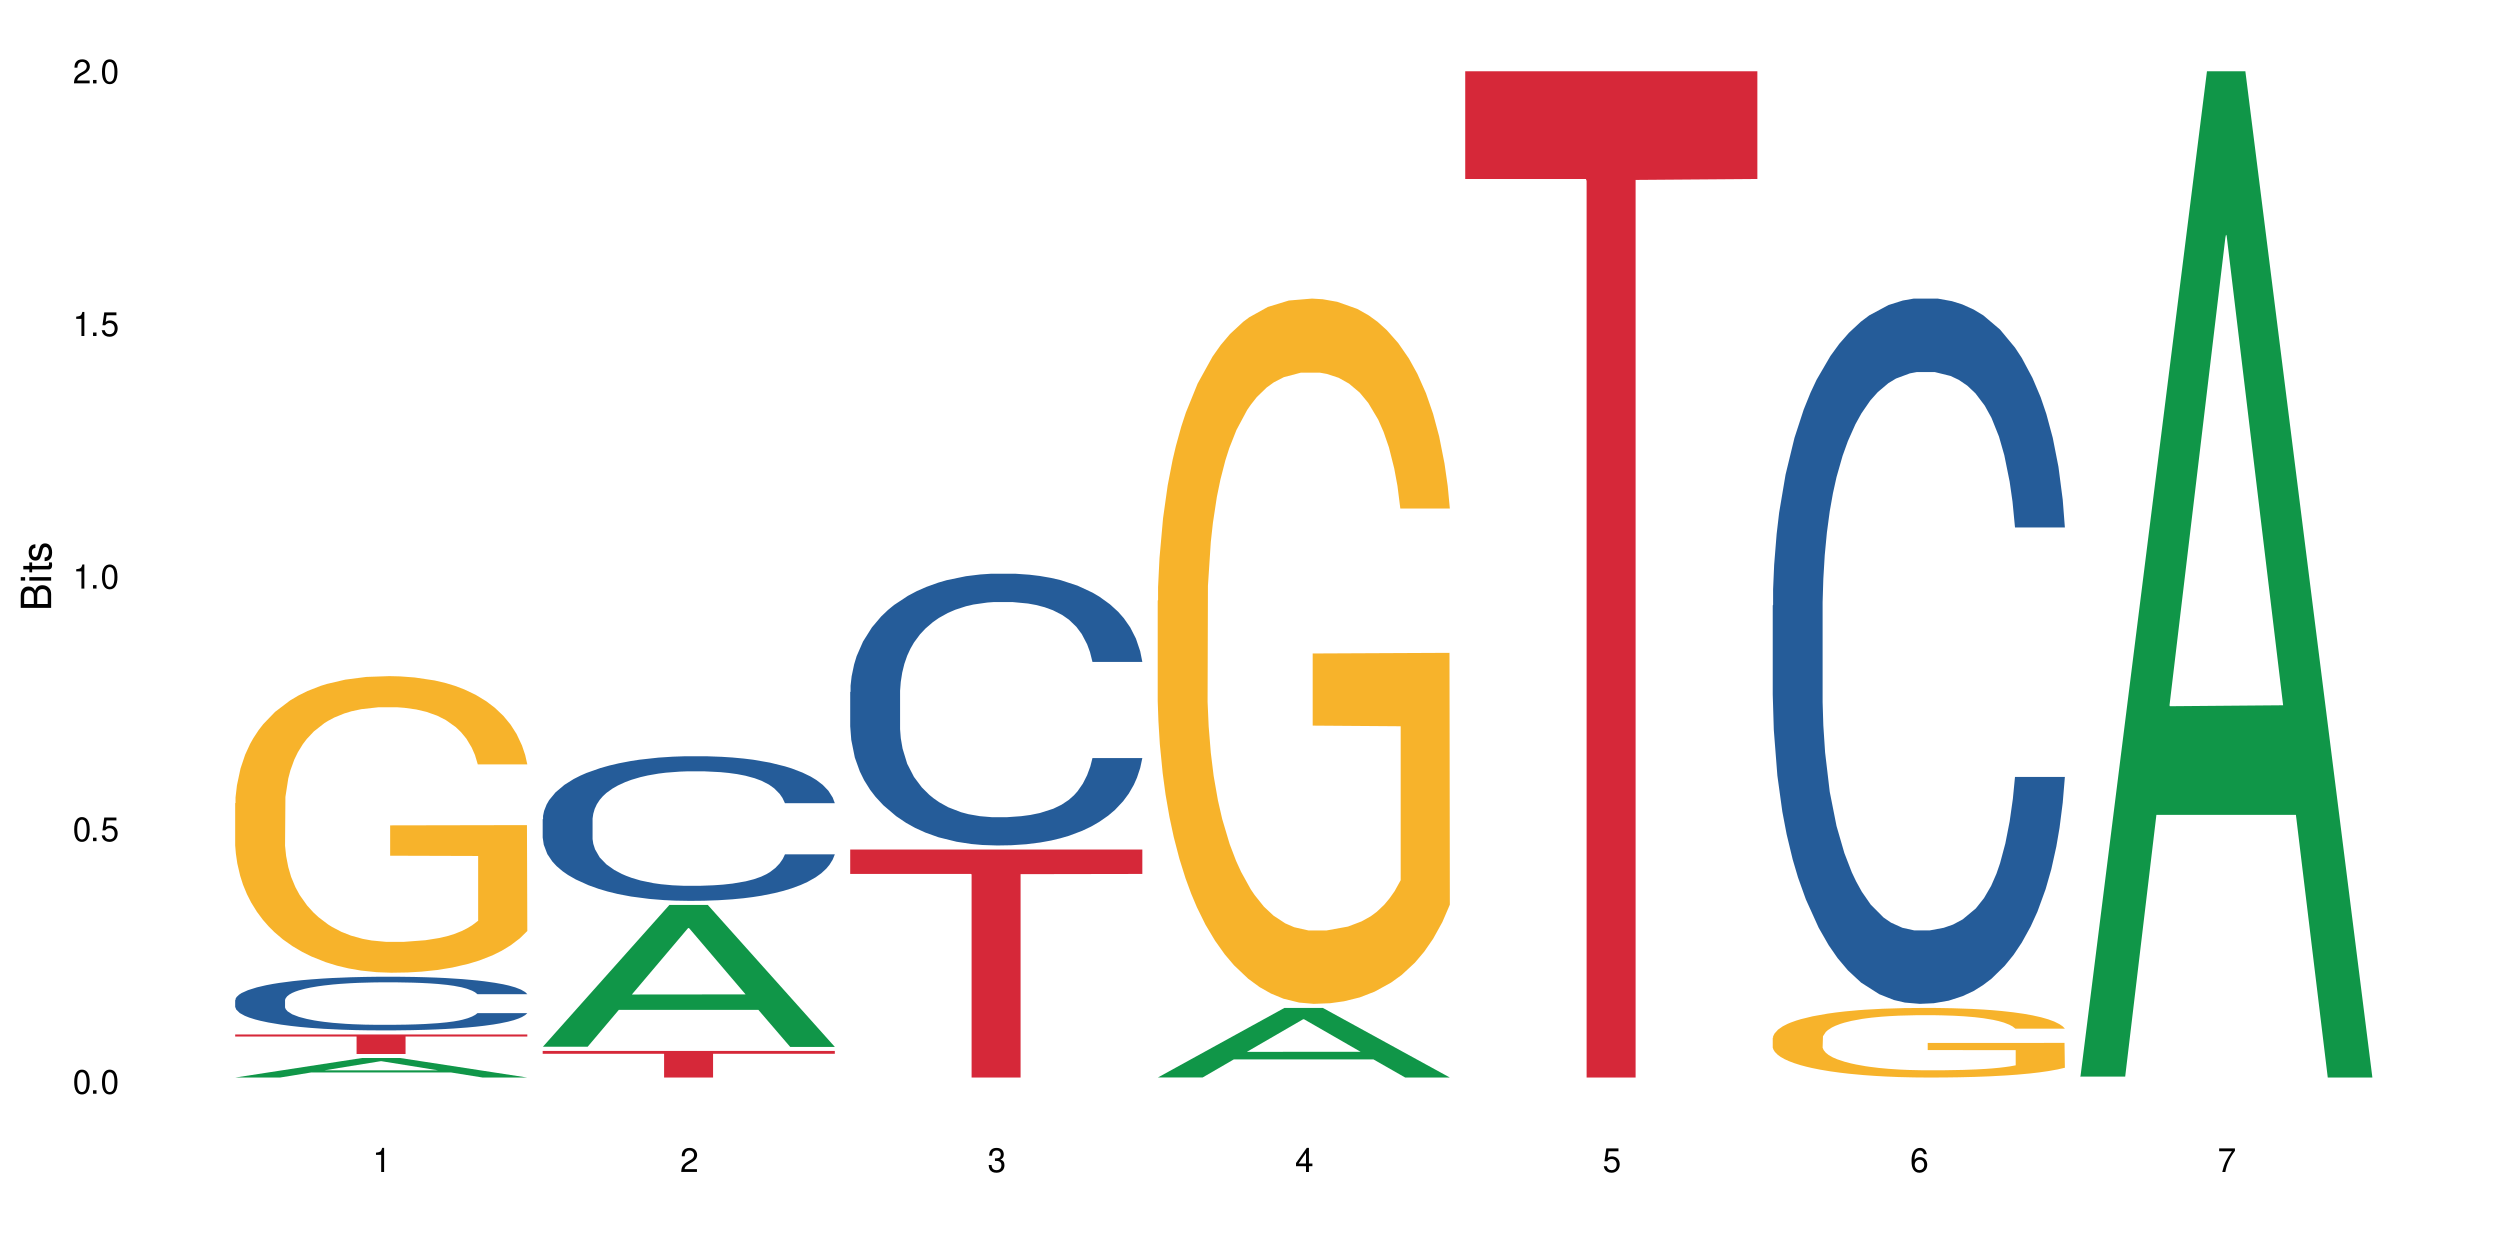
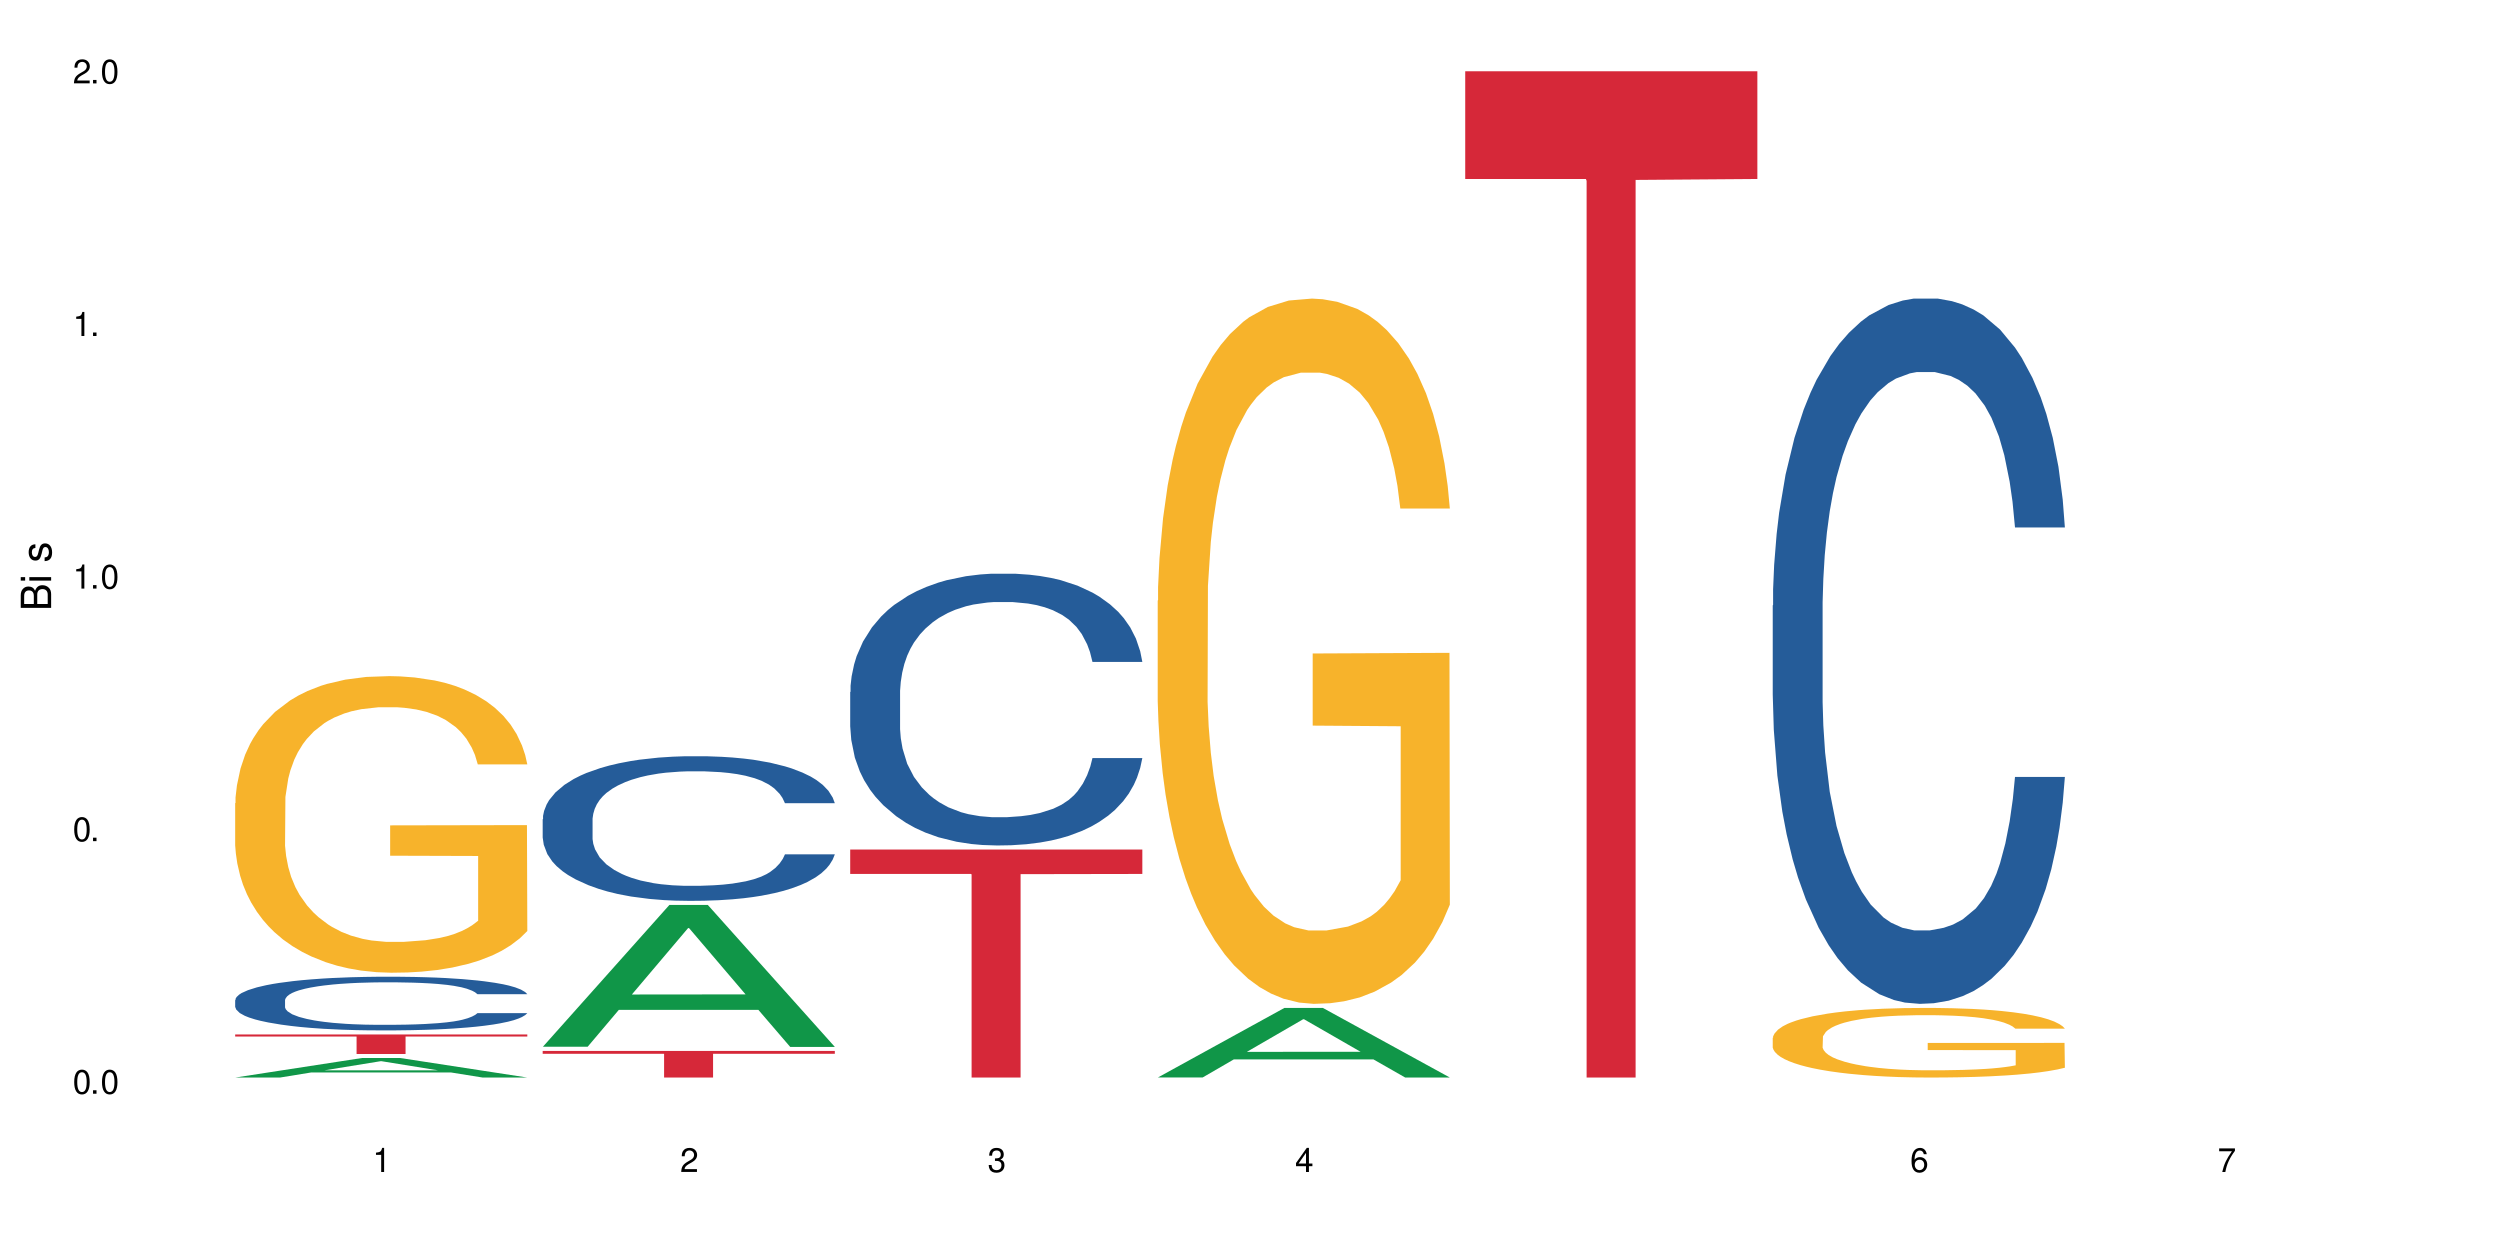
<svg xmlns="http://www.w3.org/2000/svg" xmlns:xlink="http://www.w3.org/1999/xlink" width="720" height="360" viewBox="0 0 720 360">
  <defs>
    <g>
      <g id="glyph-0-0">
</g>
      <g id="glyph-0-1">
        <path d="M 2.641 -6.938 C 2 -6.938 1.422 -6.656 1.078 -6.172 C 0.641 -5.562 0.406 -4.641 0.406 -3.359 C 0.406 -1.016 1.188 0.219 2.641 0.219 C 4.078 0.219 4.859 -1.016 4.859 -3.297 C 4.859 -4.641 4.656 -5.547 4.203 -6.172 C 3.844 -6.656 3.281 -6.938 2.641 -6.938 Z M 2.641 -6.188 C 3.547 -6.188 4 -5.25 4 -3.375 C 4 -1.406 3.562 -0.484 2.625 -0.484 C 1.734 -0.484 1.281 -1.438 1.281 -3.344 C 1.281 -5.25 1.734 -6.188 2.641 -6.188 Z M 2.641 -6.188 " />
      </g>
      <g id="glyph-0-2">
        <path d="M 1.828 -1 L 0.828 -1 L 0.828 0 L 1.828 0 Z M 1.828 -1 " />
      </g>
      <g id="glyph-0-3">
-         <path d="M 4.562 -6.797 L 1.062 -6.797 L 0.547 -3.094 L 1.328 -3.094 C 1.719 -3.562 2.047 -3.734 2.578 -3.734 C 3.484 -3.734 4.062 -3.109 4.062 -2.094 C 4.062 -1.125 3.484 -0.531 2.578 -0.531 C 1.828 -0.531 1.375 -0.906 1.188 -1.672 L 0.328 -1.672 C 0.453 -1.109 0.547 -0.844 0.75 -0.594 C 1.125 -0.078 1.828 0.219 2.594 0.219 C 3.969 0.219 4.922 -0.781 4.922 -2.219 C 4.922 -3.562 4.031 -4.484 2.719 -4.484 C 2.25 -4.484 1.859 -4.359 1.469 -4.062 L 1.734 -5.969 L 4.562 -5.969 Z M 4.562 -6.797 " />
-       </g>
+         </g>
      <g id="glyph-0-4">
        <path d="M 2.484 -4.938 L 2.484 0 L 3.328 0 L 3.328 -6.938 L 2.766 -6.938 C 2.469 -5.875 2.281 -5.734 0.984 -5.562 L 0.984 -4.938 Z M 2.484 -4.938 " />
      </g>
      <g id="glyph-0-5">
        <path d="M 4.859 -0.828 L 1.281 -0.828 C 1.359 -1.406 1.672 -1.781 2.5 -2.281 L 3.469 -2.828 C 4.406 -3.344 4.906 -4.062 4.906 -4.906 C 4.906 -5.484 4.672 -6.031 4.266 -6.406 C 3.859 -6.766 3.375 -6.938 2.719 -6.938 C 1.859 -6.938 1.219 -6.625 0.844 -6.031 C 0.609 -5.672 0.5 -5.234 0.484 -4.531 L 1.328 -4.531 C 1.359 -5.016 1.406 -5.281 1.531 -5.516 C 1.75 -5.938 2.188 -6.203 2.703 -6.203 C 3.469 -6.203 4.031 -5.641 4.031 -4.891 C 4.031 -4.344 3.719 -3.859 3.125 -3.516 L 2.234 -3 C 0.812 -2.172 0.406 -1.531 0.328 -0.016 L 4.859 -0.016 Z M 4.859 -0.828 " />
      </g>
      <g id="glyph-0-6">
        <path d="M 2.125 -3.188 L 2.578 -3.188 C 3.5 -3.188 3.984 -2.766 3.984 -1.922 C 3.984 -1.062 3.469 -0.531 2.594 -0.531 C 1.656 -0.531 1.203 -1 1.156 -2.016 L 0.312 -2.016 C 0.344 -1.453 0.438 -1.094 0.609 -0.781 C 0.953 -0.109 1.625 0.219 2.547 0.219 C 3.953 0.219 4.859 -0.625 4.859 -1.938 C 4.859 -2.828 4.516 -3.297 3.703 -3.594 C 4.344 -3.844 4.656 -4.328 4.656 -5.031 C 4.656 -6.219 3.875 -6.938 2.578 -6.938 C 1.203 -6.938 0.484 -6.172 0.453 -4.703 L 1.297 -4.703 C 1.312 -5.125 1.344 -5.359 1.453 -5.578 C 1.641 -5.969 2.062 -6.203 2.594 -6.203 C 3.344 -6.203 3.797 -5.75 3.797 -5 C 3.797 -4.516 3.609 -4.219 3.25 -4.047 C 3.016 -3.953 2.703 -3.922 2.125 -3.906 Z M 2.125 -3.188 " />
      </g>
      <g id="glyph-0-7">
        <path d="M 3.141 -1.672 L 3.141 0 L 3.984 0 L 3.984 -1.672 L 4.984 -1.672 L 4.984 -2.438 L 3.984 -2.438 L 3.984 -6.938 L 3.359 -6.938 L 0.266 -2.578 L 0.266 -1.672 Z M 3.141 -2.438 L 1 -2.438 L 3.141 -5.5 Z M 3.141 -2.438 " />
      </g>
      <g id="glyph-0-8">
        <path d="M 4.781 -5.125 C 4.609 -6.266 3.891 -6.938 2.844 -6.938 C 2.094 -6.938 1.422 -6.578 1.031 -5.953 C 0.594 -5.266 0.406 -4.422 0.406 -3.172 C 0.406 -2 0.578 -1.25 0.984 -0.641 C 1.359 -0.078 1.953 0.219 2.703 0.219 C 3.984 0.219 4.922 -0.75 4.922 -2.094 C 4.922 -3.375 4.062 -4.281 2.844 -4.281 C 2.172 -4.281 1.641 -4.031 1.281 -3.516 C 1.281 -5.234 1.828 -6.188 2.797 -6.188 C 3.391 -6.188 3.797 -5.797 3.938 -5.125 Z M 2.734 -3.531 C 3.547 -3.531 4.062 -2.953 4.062 -2.031 C 4.062 -1.156 3.484 -0.531 2.703 -0.531 C 1.922 -0.531 1.328 -1.188 1.328 -2.078 C 1.328 -2.938 1.906 -3.531 2.734 -3.531 Z M 2.734 -3.531 " />
      </g>
      <g id="glyph-0-9">
        <path d="M 4.984 -6.797 L 0.438 -6.797 L 0.438 -5.969 L 4.109 -5.969 C 2.5 -3.656 1.828 -2.234 1.328 0 L 2.219 0 C 2.594 -2.172 3.453 -4.047 4.984 -6.094 Z M 4.984 -6.797 " />
      </g>
      <g id="glyph-1-0">
</g>
      <g id="glyph-1-1">
        <path d="M 0 -0.953 L 0 -4.891 C 0 -5.719 -0.234 -6.344 -0.734 -6.797 C -1.188 -7.234 -1.812 -7.469 -2.5 -7.469 C -3.547 -7.469 -4.188 -7 -4.625 -5.875 C -4.984 -6.688 -5.625 -7.094 -6.531 -7.094 C -7.172 -7.094 -7.734 -6.859 -8.141 -6.391 C -8.562 -5.922 -8.75 -5.344 -8.75 -4.5 L -8.75 -0.953 Z M -4.984 -2.062 L -7.766 -2.062 L -7.766 -4.219 C -7.766 -4.844 -7.688 -5.203 -7.453 -5.5 C -7.219 -5.812 -6.859 -5.969 -6.375 -5.969 C -5.891 -5.969 -5.531 -5.812 -5.297 -5.5 C -5.062 -5.203 -4.984 -4.844 -4.984 -4.219 Z M -0.984 -2.062 L -4 -2.062 L -4 -4.781 C -4 -5.766 -3.438 -6.359 -2.484 -6.359 C -1.547 -6.359 -0.984 -5.766 -0.984 -4.781 Z M -0.984 -2.062 " />
      </g>
      <g id="glyph-1-2">
        <path d="M -6.281 -1.797 L -6.281 -0.797 L 0 -0.797 L 0 -1.797 Z M -8.75 -1.797 L -8.75 -0.797 L -7.484 -0.797 L -7.484 -1.797 Z M -8.75 -1.797 " />
      </g>
      <g id="glyph-1-3">
-         <path d="M -6.281 -3.047 L -6.281 -2.016 L -8.016 -2.016 L -8.016 -1.016 L -6.281 -1.016 L -6.281 -0.172 L -5.469 -0.172 L -5.469 -1.016 L -0.719 -1.016 C -0.078 -1.016 0.281 -1.453 0.281 -2.234 C 0.281 -2.5 0.25 -2.719 0.188 -3.047 L -0.641 -3.047 C -0.609 -2.906 -0.594 -2.766 -0.594 -2.562 C -0.594 -2.141 -0.719 -2.016 -1.156 -2.016 L -5.469 -2.016 L -5.469 -3.047 Z M -6.281 -3.047 " />
-       </g>
+         </g>
      <g id="glyph-1-4">
        <path d="M -4.531 -5.25 C -5.766 -5.25 -6.469 -4.422 -6.469 -2.969 C -6.469 -1.516 -5.719 -0.562 -4.547 -0.562 C -3.562 -0.562 -3.094 -1.062 -2.734 -2.562 L -2.516 -3.484 C -2.344 -4.188 -2.094 -4.469 -1.641 -4.469 C -1.047 -4.469 -0.641 -3.875 -0.641 -3 C -0.641 -2.453 -0.797 -2 -1.062 -1.75 C -1.25 -1.594 -1.422 -1.531 -1.875 -1.469 L -1.875 -0.406 C -0.422 -0.453 0.281 -1.266 0.281 -2.922 C 0.281 -4.5 -0.5 -5.516 -1.719 -5.516 C -2.656 -5.516 -3.172 -4.984 -3.469 -3.734 L -3.703 -2.766 C -3.891 -1.953 -4.156 -1.609 -4.594 -1.609 C -5.188 -1.609 -5.547 -2.125 -5.547 -2.938 C -5.547 -3.75 -5.203 -4.172 -4.531 -4.203 Z M -4.531 -5.25 " />
      </g>
    </g>
  </defs>
  <rect x="-72" y="-36" width="864" height="432" fill="rgb(100%, 100%, 100%)" fill-opacity="1" />
  <path fill-rule="nonzero" fill="rgb(6.275%, 58.824%, 28.235%)" fill-opacity="1" d="M 67.73 310.328 L 67.82 310.32 L 104.227 304.711 L 115.281 304.711 L 151.867 310.332 L 139.012 310.332 L 129.844 308.863 L 89.664 308.863 L 80.676 310.328 L 67.73 310.328 L 93.527 308.258 L 126.156 308.254 L 109.887 305.629 L 109.707 305.625 L 109.527 305.641 L 93.438 308.254 L 93.527 308.258 Z M 67.73 310.328 " />
  <path fill-rule="nonzero" fill="rgb(14.51%, 36.078%, 60%)" fill-opacity="1" d="M 67.73 288.031 L 67.832 288.016 L 67.832 287.68 L 68.141 287.141 L 68.859 286.465 L 69.578 285.996 L 71.426 285.164 L 73.988 284.359 L 76.656 283.738 L 78.605 283.371 L 80.352 283.09 L 84.352 282.566 L 86.918 282.297 L 89.688 282.059 L 93.074 281.816 L 95.535 281.676 L 101.078 281.449 L 105.18 281.352 L 108.363 281.309 L 115.238 281.309 L 119.34 281.363 L 122.316 281.438 L 125.598 281.547 L 128.371 281.676 L 133.191 281.988 L 137.5 282.383 L 139.449 282.609 L 142.527 283.047 L 144.891 283.469 L 146.531 283.836 L 148.379 284.359 L 150.02 284.996 L 151.25 285.715 L 151.867 286.324 L 137.5 286.324 L 136.785 285.758 L 135.961 285.32 L 134.422 284.742 L 132.883 284.332 L 130.73 283.922 L 128.781 283.652 L 126.113 283.383 L 123.754 283.215 L 121.289 283.09 L 118.93 283.004 L 114.414 282.918 L 109.184 282.918 L 107.234 282.945 L 103.23 283.059 L 101.078 283.16 L 98 283.355 L 95.844 283.539 L 93.281 283.824 L 91.535 284.062 L 89.379 284.43 L 87.84 284.754 L 86.098 285.219 L 85.07 285.574 L 84.148 285.969 L 83.328 286.434 L 82.711 286.93 L 82.301 287.453 L 82.094 287.961 L 82.094 290.148 L 82.301 290.66 L 82.812 291.25 L 84.148 292.113 L 86.098 292.863 L 88.355 293.453 L 90.508 293.879 L 91.742 294.074 L 93.383 294.301 L 95.945 294.586 L 99.641 294.867 L 101.797 294.98 L 105.078 295.094 L 108.465 295.148 L 112.98 295.148 L 116.98 295.094 L 119.648 295.023 L 122.418 294.91 L 126.215 294.668 L 128.574 294.441 L 130.629 294.176 L 132.168 293.906 L 133.191 293.68 L 134.73 293.242 L 135.961 292.762 L 136.887 292.27 L 137.5 291.789 L 151.867 291.789 L 151.25 292.352 L 150.328 292.902 L 149.402 293.312 L 147.969 293.809 L 146.324 294.246 L 143.965 294.738 L 142.016 295.066 L 139.449 295.418 L 137.09 295.688 L 134.527 295.926 L 130.73 296.207 L 128.266 296.352 L 125.598 296.477 L 122.418 296.59 L 118.418 296.688 L 114.109 296.746 L 110.105 296.758 L 105.797 296.73 L 102.617 296.676 L 98.41 296.547 L 93.176 296.293 L 89.379 296.023 L 86.406 295.758 L 83.84 295.473 L 80.969 295.094 L 77.273 294.473 L 75.016 293.992 L 73.477 293.598 L 71.734 293.047 L 70.5 292.551 L 69.066 291.762 L 68.039 290.758 L 67.73 289.98 Z M 67.73 288.031 " />
  <path fill-rule="nonzero" fill="rgb(96.863%, 70.196%, 16.863%)" fill-opacity="1" d="M 67.73 231.309 L 67.832 231.23 L 67.832 229.672 L 68.242 226.16 L 69.27 221.324 L 70.605 217.348 L 72.039 214.227 L 72.965 212.586 L 74.504 210.246 L 75.836 208.531 L 79.223 205.02 L 83.531 201.742 L 85.891 200.34 L 88.559 199.012 L 92.355 197.531 L 94.102 196.984 L 99.438 195.738 L 105.488 194.957 L 112.16 194.723 L 115.238 194.801 L 119.441 195.113 L 125.188 195.973 L 128.473 196.75 L 131.039 197.531 L 133.707 198.547 L 136.988 200.105 L 140.066 201.977 L 142.527 203.852 L 144.992 206.191 L 147.043 208.688 L 148.789 211.418 L 150.328 214.695 L 151.25 217.426 L 151.867 220.156 L 137.605 220.156 L 136.785 217.426 L 135.859 215.316 L 134.32 212.742 L 132.781 210.871 L 131.242 209.391 L 128.371 207.359 L 125.906 206.113 L 122.828 205.02 L 119.855 204.32 L 116.469 203.852 L 114.414 203.695 L 108.977 203.695 L 104.055 204.242 L 101.18 204.863 L 99.129 205.488 L 96.254 206.66 L 94.512 207.594 L 93.484 208.219 L 90.406 210.637 L 88.355 212.82 L 87.227 214.305 L 85.789 216.645 L 84.762 218.75 L 83.633 221.871 L 83.02 224.211 L 82.199 229.516 L 82.094 243.559 L 82.402 246.523 L 83.02 249.719 L 83.84 252.527 L 85.07 255.492 L 86.301 257.754 L 88.457 260.797 L 90.305 262.828 L 91.742 264.152 L 94.512 266.258 L 95.641 266.961 L 98.309 268.363 L 101.078 269.457 L 104.465 270.395 L 107.027 270.859 L 111.133 271.25 L 116.363 271.25 L 122.52 270.785 L 126.422 270.16 L 129.09 269.535 L 130.832 268.988 L 132.988 268.133 L 134.527 267.352 L 135.961 266.492 L 137.707 265.168 L 137.707 246.523 L 112.363 246.445 L 112.363 237.707 L 151.762 237.629 L 151.867 268.133 L 149.711 270.238 L 147.043 272.266 L 144.48 273.824 L 141.812 275.152 L 138.016 276.633 L 134.938 277.57 L 130.215 278.664 L 125.906 279.363 L 121.395 279.832 L 117.391 280.066 L 112.672 280.145 L 108.465 279.988 L 103.949 279.52 L 100.359 278.895 L 97.074 278.117 L 93.793 277.102 L 89.688 275.465 L 87.02 274.137 L 84.25 272.5 L 81.48 270.551 L 79.016 268.441 L 77.375 266.805 L 75.734 264.934 L 73.988 262.594 L 72.348 259.941 L 71.117 257.523 L 69.988 254.793 L 69.168 252.219 L 68.348 248.707 L 67.938 245.898 L 67.73 243.48 Z M 67.73 231.309 " />
  <path fill-rule="nonzero" fill="rgb(83.922%, 15.686%, 22.353%)" fill-opacity="1" d="M 67.73 297.922 L 151.867 297.922 L 151.867 298.523 L 116.801 298.531 L 116.801 303.547 L 102.695 303.547 L 102.695 298.535 L 102.488 298.523 L 67.73 298.523 Z M 67.73 297.922 " />
  <path fill-rule="nonzero" fill="rgb(6.275%, 58.824%, 28.235%)" fill-opacity="1" d="M 156.293 301.469 L 156.383 301.434 L 192.789 260.617 L 203.844 260.617 L 240.43 301.508 L 227.574 301.508 L 218.406 290.836 L 178.227 290.836 L 169.238 301.469 L 156.293 301.469 L 182.094 286.418 L 214.723 286.383 L 198.453 267.297 L 198.273 267.262 L 198.094 267.375 L 182.004 286.383 L 182.094 286.418 Z M 156.293 301.469 " />
  <path fill-rule="nonzero" fill="rgb(14.51%, 36.078%, 60%)" fill-opacity="1" d="M 156.293 235.93 L 156.398 235.895 L 156.398 234.98 L 156.703 233.531 L 157.422 231.707 L 158.141 230.449 L 159.988 228.203 L 162.555 226.035 L 165.223 224.359 L 167.172 223.371 L 168.914 222.609 L 172.918 221.199 L 175.48 220.477 L 178.25 219.828 L 181.637 219.184 L 184.102 218.801 L 189.641 218.191 L 193.746 217.926 L 196.926 217.812 L 203.801 217.812 L 207.902 217.965 L 210.879 218.156 L 214.164 218.461 L 216.934 218.801 L 221.754 219.641 L 226.066 220.707 L 228.016 221.312 L 231.094 222.496 L 233.453 223.637 L 235.094 224.625 L 236.941 226.035 L 238.582 227.746 L 239.812 229.688 L 240.43 231.324 L 226.066 231.324 L 225.348 229.801 L 224.527 228.621 L 222.988 227.062 L 221.449 225.957 L 219.293 224.855 L 217.344 224.133 L 214.676 223.406 L 212.316 222.949 L 209.855 222.609 L 207.492 222.379 L 202.98 222.152 L 197.746 222.152 L 195.797 222.227 L 191.797 222.531 L 189.641 222.797 L 186.562 223.332 L 184.406 223.828 L 181.844 224.586 L 180.098 225.234 L 177.945 226.223 L 176.406 227.102 L 174.66 228.355 L 173.633 229.309 L 172.711 230.375 L 171.891 231.629 L 171.273 232.961 L 170.863 234.371 L 170.66 235.742 L 170.66 241.641 L 170.863 243.012 L 171.379 244.609 L 172.711 246.93 L 174.66 248.949 L 176.918 250.547 L 179.074 251.688 L 180.305 252.223 L 181.945 252.832 L 184.512 253.594 L 188.203 254.352 L 190.359 254.656 L 193.641 254.961 L 197.027 255.113 L 201.543 255.113 L 205.543 254.961 L 208.211 254.773 L 210.98 254.469 L 214.777 253.82 L 217.137 253.211 L 219.191 252.488 L 220.73 251.766 L 221.754 251.156 L 223.293 249.977 L 224.527 248.684 L 225.449 247.352 L 226.066 246.055 L 240.43 246.055 L 239.812 247.578 L 238.891 249.062 L 237.969 250.168 L 236.531 251.5 L 234.891 252.68 L 232.527 254.012 L 230.578 254.887 L 228.016 255.84 L 225.656 256.562 L 223.09 257.207 L 219.293 257.969 L 216.832 258.352 L 214.164 258.691 L 210.98 258.996 L 206.98 259.262 L 202.672 259.414 L 198.668 259.453 L 194.359 259.379 L 191.18 259.227 L 186.973 258.883 L 181.738 258.199 L 177.945 257.477 L 174.969 256.75 L 172.402 255.988 L 169.531 254.961 L 165.836 253.289 L 163.578 251.992 L 162.039 250.926 L 160.297 249.441 L 159.066 248.109 L 157.629 245.98 L 156.602 243.277 L 156.293 241.184 Z M 156.293 235.93 " />
  <path fill-rule="nonzero" fill="rgb(83.922%, 15.686%, 22.353%)" fill-opacity="1" d="M 156.293 302.672 L 240.43 302.672 L 240.43 303.492 L 205.363 303.5 L 205.363 310.332 L 191.258 310.332 L 191.258 303.508 L 191.051 303.492 L 156.293 303.492 Z M 156.293 302.672 " />
  <path fill-rule="nonzero" fill="rgb(14.51%, 36.078%, 60%)" fill-opacity="1" d="M 244.859 199.285 L 244.961 199.215 L 244.961 197.496 L 245.27 194.777 L 245.988 191.344 L 246.703 188.984 L 248.551 184.762 L 251.117 180.684 L 253.785 177.535 L 255.734 175.676 L 257.477 174.246 L 261.48 171.598 L 264.043 170.238 L 266.816 169.023 L 270.199 167.805 L 272.664 167.09 L 278.203 165.945 L 282.309 165.445 L 285.488 165.23 L 292.363 165.23 L 296.469 165.516 L 299.441 165.875 L 302.727 166.445 L 305.496 167.09 L 310.32 168.664 L 314.629 170.668 L 316.578 171.812 L 319.656 174.031 L 322.016 176.176 L 323.656 178.039 L 325.504 180.684 L 327.145 183.906 L 328.379 187.555 L 328.992 190.629 L 314.629 190.629 L 313.91 187.77 L 313.09 185.551 L 311.551 182.617 L 310.012 180.543 L 307.855 178.469 L 305.906 177.109 L 303.238 175.75 L 300.879 174.891 L 298.418 174.246 L 296.059 173.816 L 291.543 173.387 L 286.309 173.387 L 284.359 173.531 L 280.359 174.102 L 278.203 174.602 L 275.125 175.605 L 272.973 176.535 L 270.406 177.965 L 268.66 179.184 L 266.508 181.043 L 264.969 182.688 L 263.223 185.051 L 262.199 186.836 L 261.273 188.84 L 260.453 191.203 L 259.84 193.707 L 259.426 196.352 L 259.223 198.93 L 259.223 210.02 L 259.426 212.594 L 259.941 215.598 L 261.273 219.965 L 263.223 223.754 L 265.48 226.762 L 267.637 228.906 L 268.867 229.906 L 270.508 231.055 L 273.074 232.484 L 276.77 233.914 L 278.922 234.488 L 282.207 235.059 L 285.59 235.344 L 290.105 235.344 L 294.109 235.059 L 296.773 234.703 L 299.547 234.129 L 303.344 232.914 L 305.703 231.77 L 307.754 230.41 L 309.293 229.051 L 310.32 227.906 L 311.859 225.688 L 313.09 223.254 L 314.012 220.75 L 314.629 218.316 L 328.992 218.316 L 328.379 221.18 L 327.453 223.969 L 326.531 226.043 L 325.094 228.547 L 323.453 230.766 L 321.094 233.27 L 319.145 234.918 L 316.578 236.703 L 314.219 238.062 L 311.652 239.281 L 307.855 240.711 L 305.395 241.426 L 302.727 242.07 L 299.547 242.645 L 295.543 243.145 L 291.234 243.43 L 287.234 243.5 L 282.926 243.359 L 279.742 243.074 L 275.535 242.43 L 270.305 241.141 L 266.508 239.781 L 263.531 238.422 L 260.965 236.992 L 258.094 235.059 L 254.398 231.91 L 252.145 229.48 L 250.605 227.477 L 248.859 224.684 L 247.629 222.18 L 246.191 218.176 L 245.164 213.094 L 244.859 209.16 Z M 244.859 199.285 " />
  <path fill-rule="nonzero" fill="rgb(83.922%, 15.686%, 22.353%)" fill-opacity="1" d="M 244.859 244.664 L 328.992 244.664 L 328.992 251.695 L 293.93 251.758 L 293.93 310.332 L 279.82 310.332 L 279.82 251.816 L 279.617 251.695 L 244.859 251.695 Z M 244.859 244.664 " />
  <path fill-rule="nonzero" fill="rgb(6.275%, 58.824%, 28.235%)" fill-opacity="1" d="M 333.422 310.312 L 333.512 310.293 L 369.914 290.277 L 380.973 290.277 L 417.555 310.332 L 404.703 310.332 L 395.535 305.098 L 355.355 305.098 L 346.363 310.312 L 333.422 310.312 L 359.219 302.934 L 391.848 302.914 L 375.578 293.555 L 375.398 293.535 L 375.219 293.594 L 359.129 302.914 L 359.219 302.934 Z M 333.422 310.312 " />
  <path fill-rule="nonzero" fill="rgb(96.863%, 70.196%, 16.863%)" fill-opacity="1" d="M 333.422 172.992 L 333.523 172.805 L 333.523 169.098 L 333.934 160.75 L 334.961 149.246 L 336.293 139.789 L 337.73 132.367 L 338.652 128.473 L 340.191 122.906 L 341.527 118.824 L 344.914 110.48 L 349.223 102.688 L 351.582 99.348 L 354.25 96.195 L 358.047 92.672 L 359.789 91.371 L 365.125 88.406 L 371.18 86.551 L 377.848 85.992 L 380.926 86.18 L 385.133 86.922 L 390.879 88.961 L 394.164 90.816 L 396.727 92.672 L 399.395 95.082 L 402.68 98.793 L 405.758 103.246 L 408.219 107.695 L 410.684 113.262 L 412.734 119.195 L 414.477 125.691 L 416.016 133.48 L 416.941 139.973 L 417.555 146.465 L 403.293 146.465 L 402.473 139.973 L 401.551 134.965 L 400.012 128.844 L 398.473 124.391 L 396.934 120.867 L 394.059 116.043 L 391.598 113.074 L 388.52 110.48 L 385.543 108.809 L 382.156 107.695 L 380.105 107.324 L 374.668 107.324 L 369.742 108.625 L 366.871 110.109 L 364.816 111.59 L 361.945 114.375 L 360.199 116.602 L 359.176 118.086 L 356.098 123.836 L 354.043 129.027 L 352.914 132.555 L 351.48 138.117 L 350.453 143.125 L 349.324 150.547 L 348.711 156.113 L 347.887 168.727 L 347.785 202.113 L 348.094 209.164 L 348.711 216.77 L 349.531 223.449 L 350.762 230.496 L 351.992 235.875 L 354.148 243.109 L 355.992 247.934 L 357.43 251.086 L 360.199 256.094 L 361.328 257.766 L 363.996 261.105 L 366.766 263.699 L 370.152 265.926 L 372.719 267.039 L 376.824 267.969 L 382.055 267.969 L 388.211 266.855 L 392.109 265.371 L 394.777 263.887 L 396.523 262.586 L 398.676 260.547 L 400.215 258.691 L 401.652 256.652 L 403.398 253.5 L 403.398 209.164 L 378.055 208.977 L 378.055 188.203 L 417.453 188.016 L 417.555 260.547 L 415.402 265.555 L 412.734 270.379 L 410.168 274.09 L 407.5 277.242 L 403.703 280.766 L 400.625 282.992 L 395.906 285.59 L 391.598 287.258 L 387.082 288.371 L 383.082 288.93 L 378.363 289.113 L 374.156 288.742 L 369.641 287.629 L 366.051 286.145 L 362.766 284.289 L 359.484 281.879 L 355.379 277.984 L 352.711 274.832 L 349.941 270.934 L 347.172 266.297 L 344.707 261.289 L 343.066 257.395 L 341.426 252.941 L 339.68 247.375 L 338.039 241.07 L 336.809 235.32 L 335.68 228.828 L 334.859 222.707 L 334.035 214.359 L 333.625 207.68 L 333.422 201.93 Z M 333.422 172.992 " />
  <path fill-rule="nonzero" fill="rgb(83.922%, 15.686%, 22.353%)" fill-opacity="1" d="M 421.984 20.527 L 506.121 20.527 L 506.121 51.547 L 471.055 51.82 L 471.055 310.332 L 456.945 310.332 L 456.945 52.094 L 456.742 51.547 L 421.984 51.547 Z M 421.984 20.527 " />
  <path fill-rule="nonzero" fill="rgb(14.51%, 36.078%, 60%)" fill-opacity="1" d="M 510.547 174.371 L 510.652 174.184 L 510.652 169.73 L 510.957 162.676 L 511.676 153.762 L 512.395 147.633 L 514.242 136.68 L 516.809 126.098 L 519.473 117.93 L 521.426 113.102 L 523.168 109.387 L 527.168 102.516 L 529.734 98.988 L 532.504 95.832 L 535.891 92.676 L 538.355 90.82 L 543.895 87.848 L 548 86.551 L 551.18 85.992 L 558.055 85.992 L 562.156 86.734 L 565.133 87.664 L 568.418 89.148 L 571.188 90.82 L 576.008 94.906 L 580.32 100.105 L 582.27 103.074 L 585.348 108.832 L 587.707 114.398 L 589.348 119.227 L 591.195 126.098 L 592.836 134.453 L 594.066 143.922 L 594.684 151.906 L 580.32 151.906 L 579.602 144.477 L 578.781 138.723 L 577.242 131.109 L 575.703 125.727 L 573.547 120.34 L 571.598 116.812 L 568.93 113.285 L 566.57 111.059 L 564.105 109.387 L 561.746 108.273 L 557.234 107.16 L 552 107.16 L 550.051 107.531 L 546.051 109.016 L 543.895 110.316 L 540.816 112.914 L 538.66 115.328 L 536.098 119.043 L 534.352 122.199 L 532.199 127.027 L 530.66 131.297 L 528.914 137.422 L 527.887 142.066 L 526.965 147.262 L 526.145 153.391 L 525.527 159.891 L 525.117 166.758 L 524.914 173.441 L 524.914 202.223 L 525.117 208.906 L 525.629 216.703 L 526.965 228.027 L 528.914 237.871 L 531.172 245.668 L 533.324 251.238 L 534.559 253.836 L 536.199 256.809 L 538.766 260.52 L 542.457 264.234 L 544.613 265.719 L 547.895 267.203 L 551.281 267.949 L 555.797 267.949 L 559.797 267.203 L 562.465 266.277 L 565.234 264.793 L 569.031 261.637 L 571.391 258.664 L 573.445 255.137 L 574.984 251.609 L 576.008 248.637 L 577.547 242.883 L 578.781 236.57 L 579.703 230.07 L 580.32 223.758 L 594.684 223.758 L 594.066 231.184 L 593.145 238.426 L 592.223 243.812 L 590.785 250.309 L 589.145 256.066 L 586.781 262.562 L 584.832 266.832 L 582.27 271.477 L 579.91 275.004 L 577.344 278.16 L 573.547 281.871 L 571.086 283.73 L 568.418 285.402 L 565.234 286.887 L 561.234 288.188 L 556.926 288.93 L 552.922 289.113 L 548.613 288.742 L 545.434 288 L 541.227 286.328 L 535.992 282.988 L 532.199 279.461 L 529.223 275.93 L 526.656 272.219 L 523.785 267.203 L 520.09 259.035 L 517.832 252.723 L 516.293 247.523 L 514.551 240.281 L 513.316 233.785 L 511.883 223.387 L 510.855 210.203 L 510.547 199.992 Z M 510.547 174.371 " />
  <path fill-rule="nonzero" fill="rgb(96.863%, 70.196%, 16.863%)" fill-opacity="1" d="M 510.547 298.867 L 510.652 298.848 L 510.652 298.484 L 511.062 297.66 L 512.086 296.523 L 513.422 295.59 L 514.855 294.855 L 515.781 294.473 L 517.32 293.922 L 518.652 293.52 L 522.039 292.695 L 526.348 291.926 L 528.707 291.598 L 531.375 291.285 L 535.172 290.938 L 536.918 290.809 L 542.254 290.516 L 548.305 290.332 L 554.977 290.277 L 558.055 290.297 L 562.262 290.371 L 568.008 290.57 L 571.289 290.754 L 573.855 290.938 L 576.523 291.176 L 579.805 291.543 L 582.883 291.98 L 585.348 292.422 L 587.809 292.969 L 589.859 293.555 L 591.605 294.195 L 593.145 294.965 L 594.066 295.605 L 594.684 296.25 L 580.422 296.25 L 579.602 295.605 L 578.676 295.113 L 577.137 294.508 L 575.598 294.07 L 574.059 293.723 L 571.188 293.246 L 568.723 292.953 L 565.645 292.695 L 562.672 292.531 L 559.285 292.422 L 557.234 292.383 L 551.793 292.383 L 546.871 292.512 L 543.996 292.66 L 541.945 292.805 L 539.07 293.078 L 537.328 293.301 L 536.301 293.445 L 533.223 294.016 L 531.172 294.527 L 530.043 294.875 L 528.605 295.426 L 527.582 295.918 L 526.453 296.652 L 525.836 297.199 L 525.016 298.445 L 524.914 301.742 L 525.219 302.438 L 525.836 303.191 L 526.656 303.848 L 527.887 304.547 L 529.121 305.074 L 531.273 305.789 L 533.121 306.266 L 534.559 306.578 L 537.328 307.074 L 538.457 307.238 L 541.125 307.566 L 543.895 307.824 L 547.281 308.043 L 549.844 308.152 L 553.949 308.246 L 559.184 308.246 L 565.34 308.133 L 569.238 307.988 L 571.906 307.84 L 573.648 307.715 L 575.805 307.512 L 577.344 307.328 L 578.781 307.129 L 580.523 306.816 L 580.523 302.438 L 555.18 302.422 L 555.18 300.371 L 594.582 300.352 L 594.684 307.512 L 592.527 308.008 L 589.859 308.484 L 587.297 308.848 L 584.629 309.16 L 580.832 309.508 L 577.754 309.727 L 573.035 309.984 L 568.723 310.148 L 564.211 310.258 L 560.207 310.312 L 555.488 310.332 L 551.281 310.297 L 546.766 310.188 L 543.176 310.039 L 539.895 309.855 L 536.609 309.617 L 532.504 309.234 L 529.836 308.922 L 527.066 308.539 L 524.297 308.078 L 521.836 307.586 L 520.191 307.199 L 518.551 306.762 L 516.809 306.211 L 515.164 305.59 L 513.934 305.02 L 512.805 304.379 L 511.984 303.777 L 511.164 302.953 L 510.754 302.293 L 510.547 301.723 Z M 510.547 298.867 " />
-   <path fill-rule="nonzero" fill="rgb(6.275%, 58.824%, 28.235%)" fill-opacity="1" d="M 599.113 310.059 L 599.203 309.789 L 635.605 20.527 L 646.664 20.527 L 683.246 310.332 L 670.395 310.332 L 661.223 234.684 L 621.043 234.684 L 612.055 310.059 L 599.113 310.059 L 624.91 203.391 L 657.539 203.117 L 641.27 67.875 L 641.09 67.602 L 640.91 68.418 L 624.82 203.117 L 624.91 203.391 Z M 599.113 310.059 " />
  <g fill="rgb(0%, 0%, 0%)" fill-opacity="1">
    <use xlink:href="#glyph-0-1" x="20.965" y="314.993" />
    <use xlink:href="#glyph-0-2" x="25.965" y="314.993" />
    <use xlink:href="#glyph-0-1" x="28.965" y="314.993" />
  </g>
  <g fill="rgb(0%, 0%, 0%)" fill-opacity="1">
    <use xlink:href="#glyph-0-1" x="20.965" y="242.251" />
    <use xlink:href="#glyph-0-2" x="25.965" y="242.251" />
    <use xlink:href="#glyph-0-3" x="28.965" y="242.251" />
  </g>
  <g fill="rgb(0%, 0%, 0%)" fill-opacity="1">
    <use xlink:href="#glyph-0-4" x="20.965" y="169.509" />
    <use xlink:href="#glyph-0-2" x="25.965" y="169.509" />
    <use xlink:href="#glyph-0-1" x="28.965" y="169.509" />
  </g>
  <g fill="rgb(0%, 0%, 0%)" fill-opacity="1">
    <use xlink:href="#glyph-0-4" x="20.965" y="96.767" />
    <use xlink:href="#glyph-0-2" x="25.965" y="96.767" />
    <use xlink:href="#glyph-0-3" x="28.965" y="96.767" />
  </g>
  <g fill="rgb(0%, 0%, 0%)" fill-opacity="1">
    <use xlink:href="#glyph-0-5" x="20.965" y="24.024" />
    <use xlink:href="#glyph-0-2" x="25.965" y="24.024" />
    <use xlink:href="#glyph-0-1" x="28.965" y="24.024" />
  </g>
  <g fill="rgb(0%, 0%, 0%)" fill-opacity="1">
    <use xlink:href="#glyph-0-4" x="107.297" y="337.532" />
  </g>
  <g fill="rgb(0%, 0%, 0%)" fill-opacity="1">
    <use xlink:href="#glyph-0-5" x="195.863" y="337.532" />
  </g>
  <g fill="rgb(0%, 0%, 0%)" fill-opacity="1">
    <use xlink:href="#glyph-0-6" x="284.426" y="337.532" />
  </g>
  <g fill="rgb(0%, 0%, 0%)" fill-opacity="1">
    <use xlink:href="#glyph-0-7" x="372.988" y="337.532" />
  </g>
  <g fill="rgb(0%, 0%, 0%)" fill-opacity="1">
    <use xlink:href="#glyph-0-3" x="461.551" y="337.532" />
  </g>
  <g fill="rgb(0%, 0%, 0%)" fill-opacity="1">
    <use xlink:href="#glyph-0-8" x="550.117" y="337.532" />
  </g>
  <g fill="rgb(0%, 0%, 0%)" fill-opacity="1">
    <use xlink:href="#glyph-0-9" x="638.68" y="337.532" />
  </g>
  <g fill="rgb(0%, 0%, 0%)" fill-opacity="1">
    <use xlink:href="#glyph-1-1" x="14.725" y="176.012" />
    <use xlink:href="#glyph-1-2" x="14.725" y="168.012" />
    <use xlink:href="#glyph-1-3" x="14.725" y="165.012" />
    <use xlink:href="#glyph-1-4" x="14.725" y="162.012" />
  </g>
</svg>